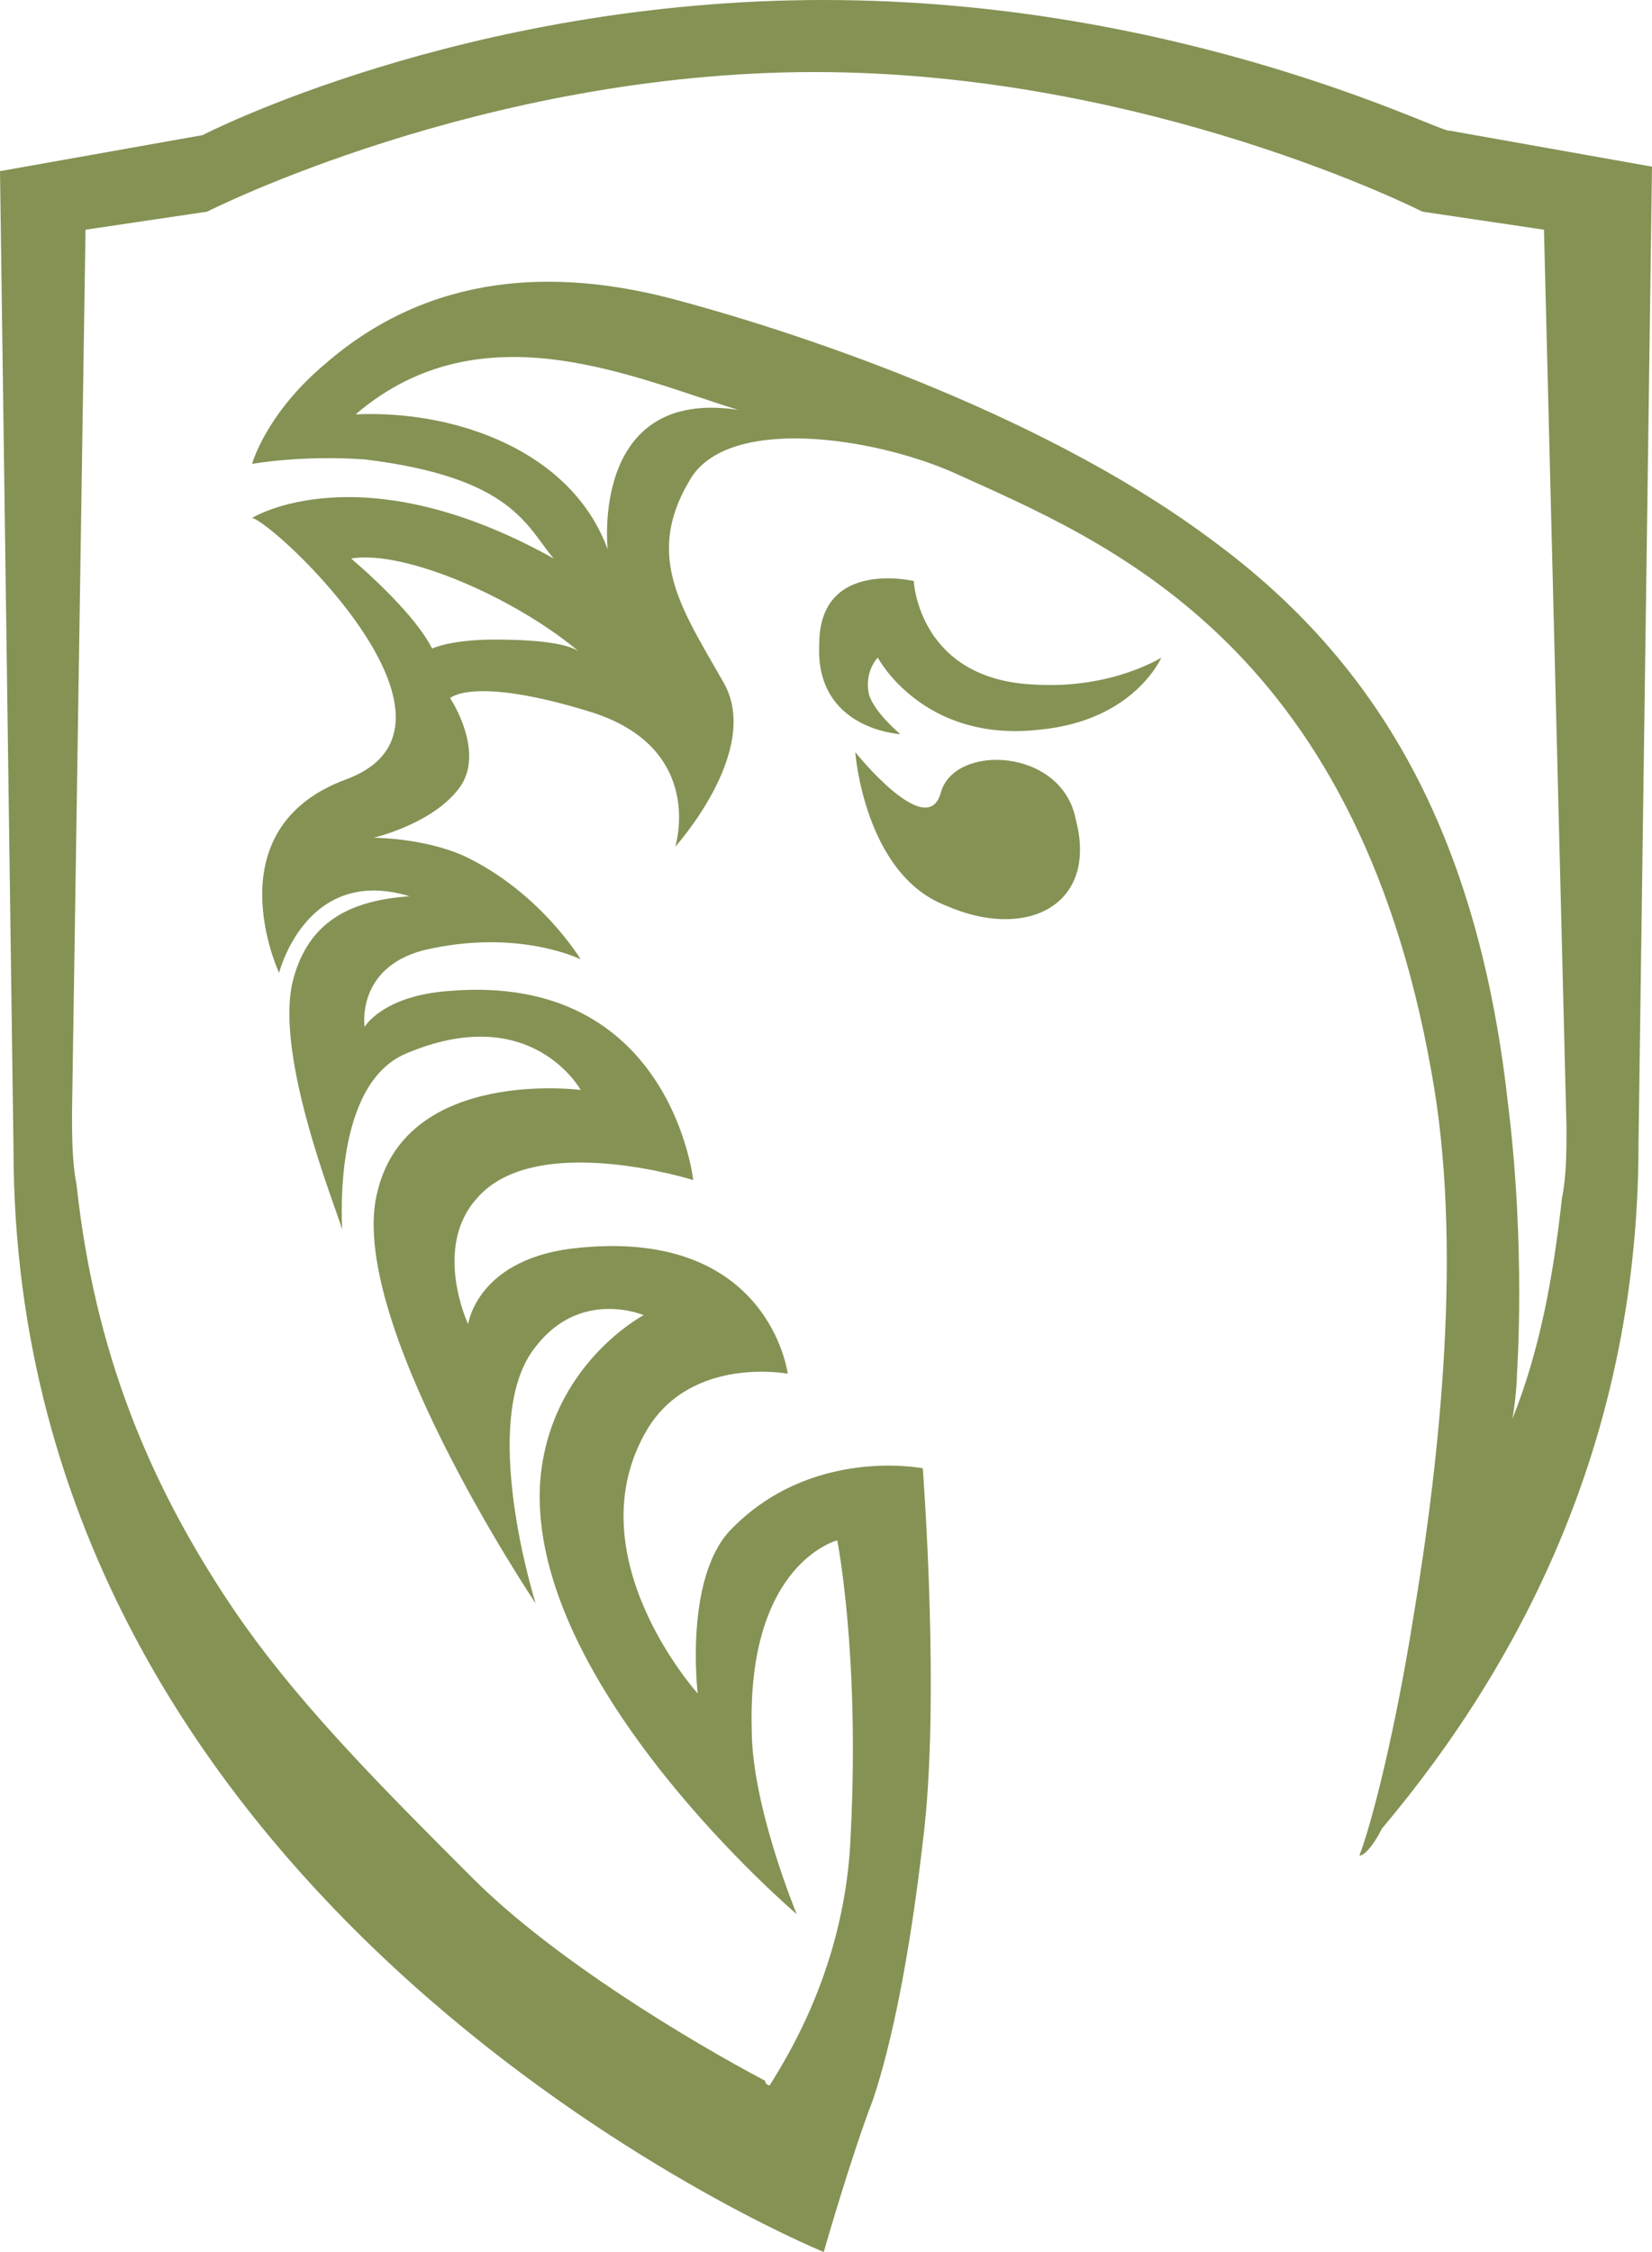
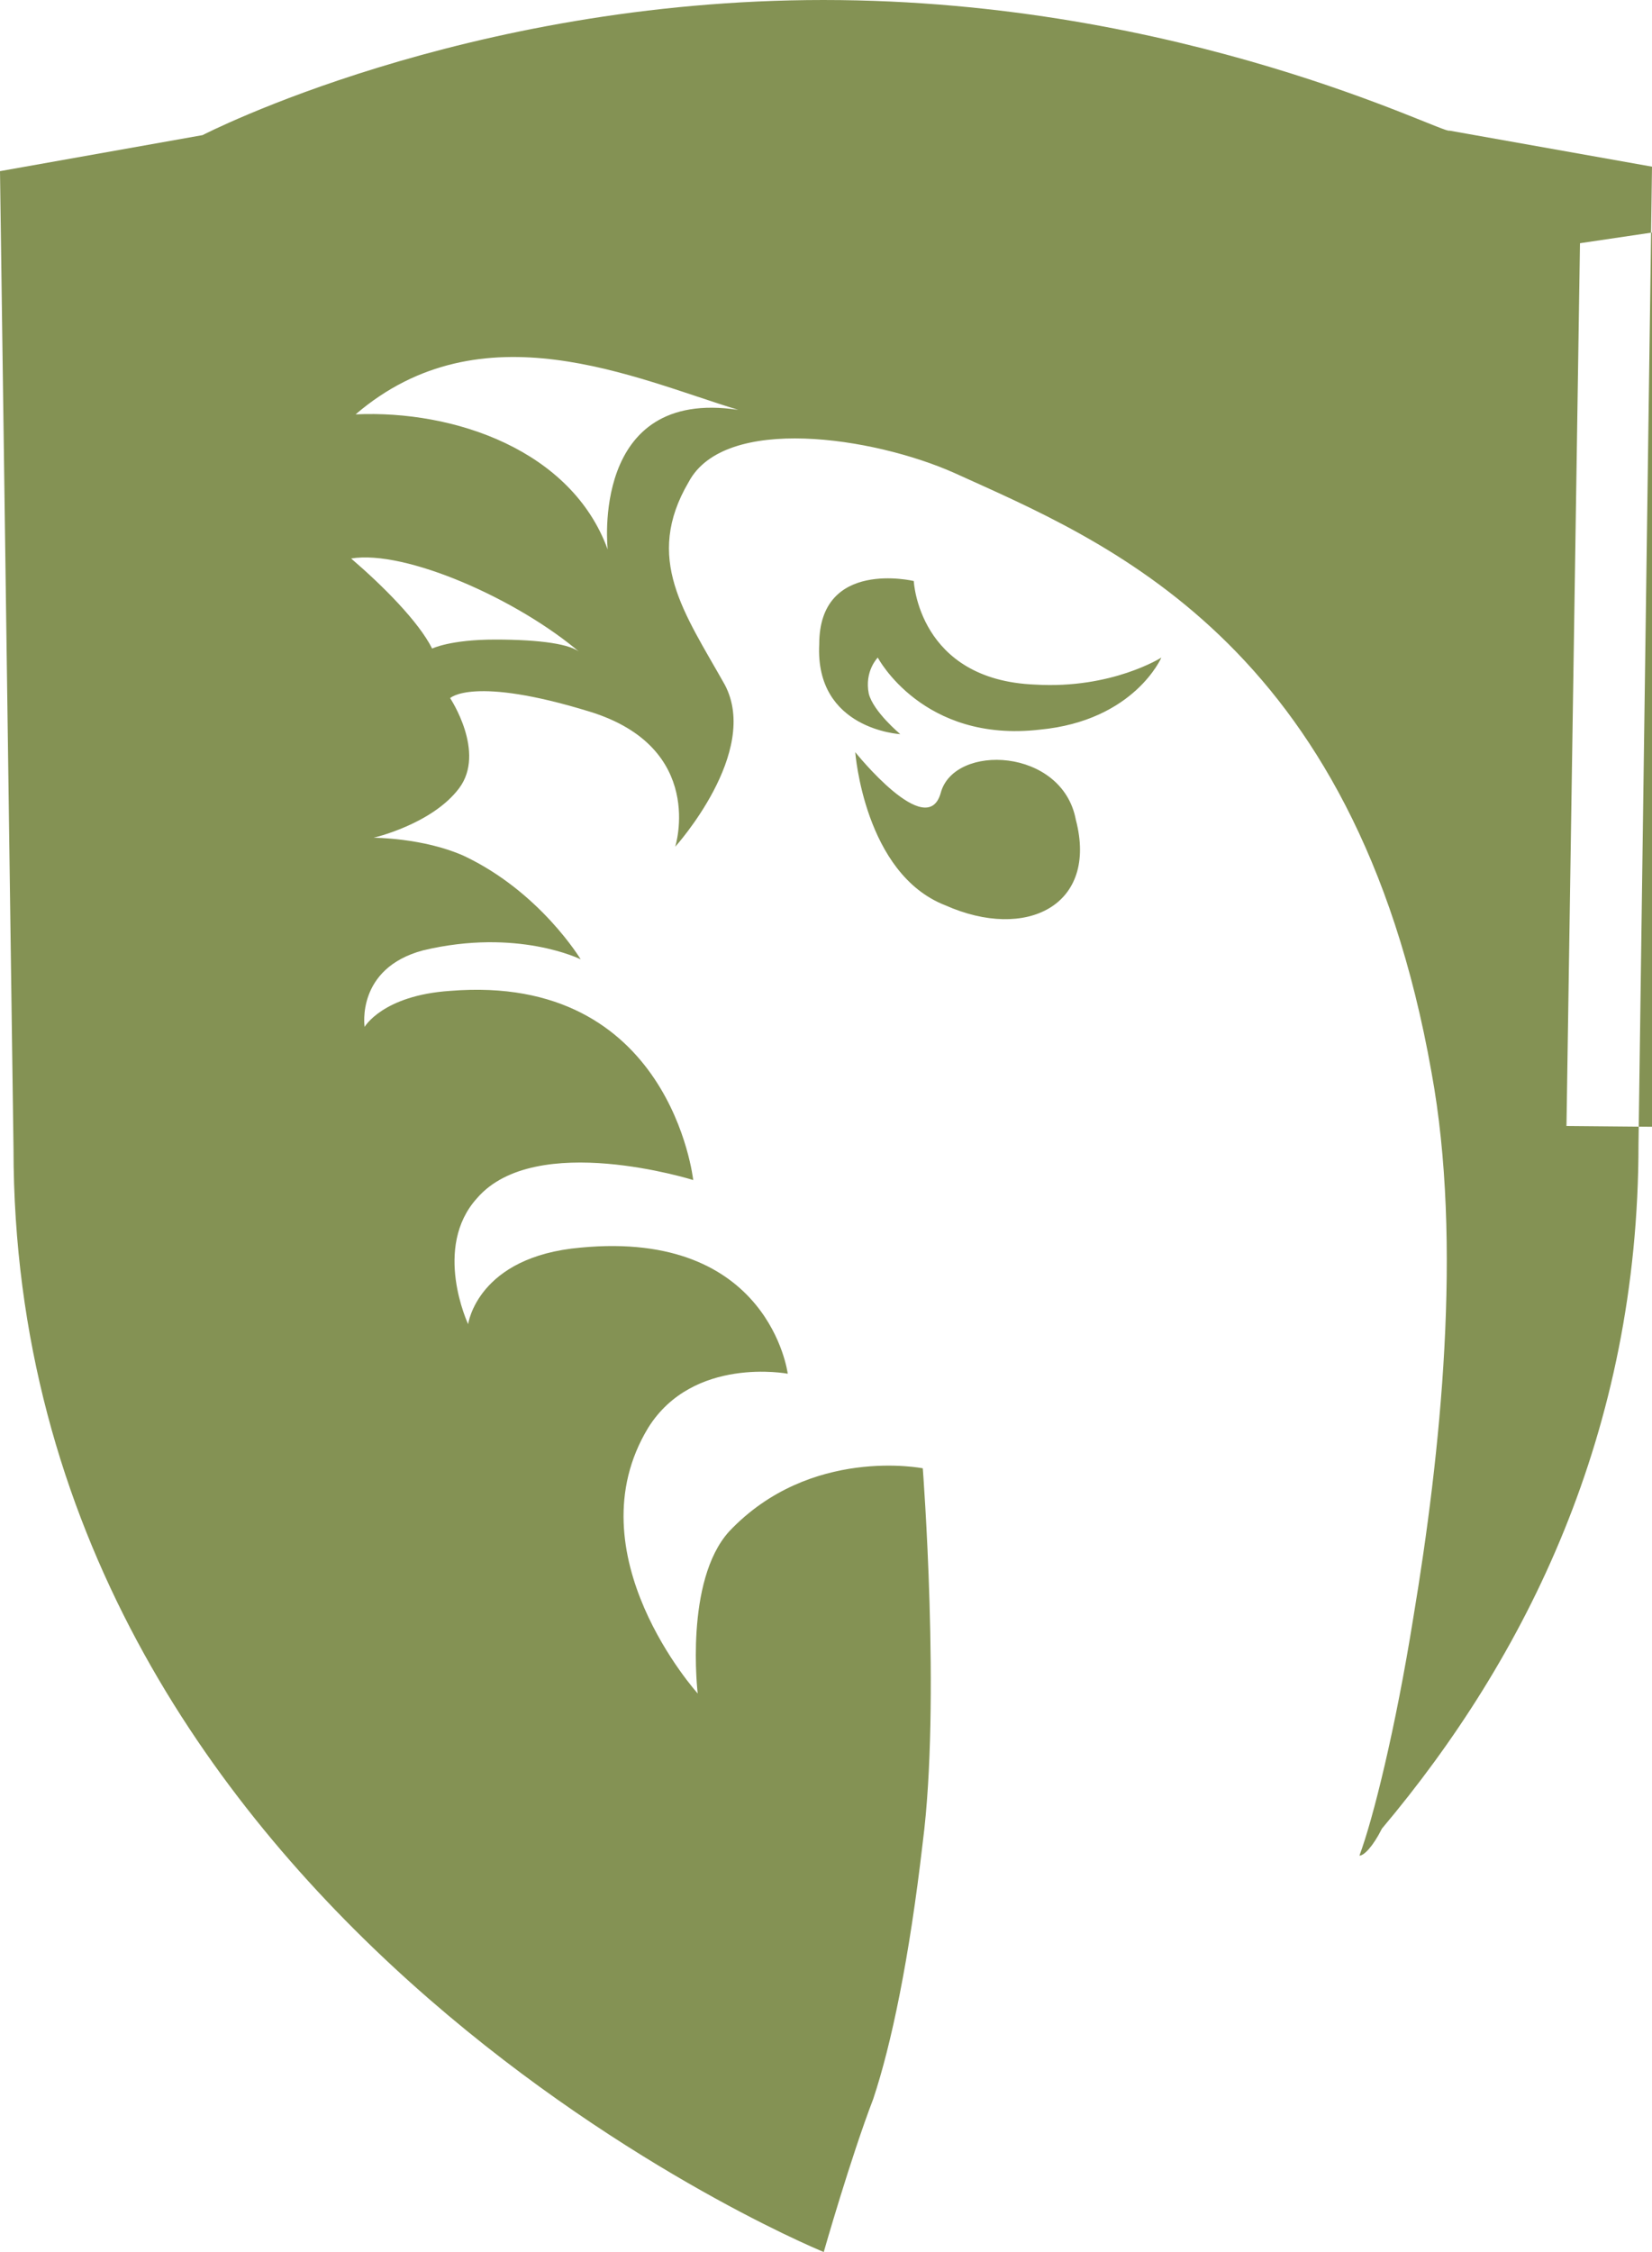
<svg xmlns="http://www.w3.org/2000/svg" id="Layer_2" data-name="Layer 2" viewBox="0 0 36.7 50">
  <defs>
    <style>
      .cls-1 {
        fill: #849254;
      }
    </style>
  </defs>
  <g id="Layer_1-2" data-name="Layer 1">
-     <path class="cls-1" d="m18.3,0C10.3,0,4.5,3,4.5,3L0,3.8l.3,21.7c0,16.9,17.5,24.3,18,24.5,0,0,.6-2.1,1.1-3.4.4-1.2.8-3.1,1.1-5.7.4-3.1,0-8.3,0-8.3,0,0-2.5-.5-4.3,1.4-1,1.1-.7,3.6-.7,3.6,0,0-2.8-3.1-1.1-5.9,1-1.6,3.1-1.2,3.1-1.2,0,0-.4-3.2-4.6-2.8-2.3.2-2.5,1.7-2.5,1.7,0,0-.8-1.7.2-2.8,1.3-1.5,4.8-.4,4.8-.4,0,0-.5-4.6-5.4-4.2-1.5.1-1.9.8-1.9.8,0,0-.2-1.3,1.3-1.7,2.1-.5,3.5.2,3.5.2,0,0-.9-1.5-2.6-2.3-.9-.4-2-.4-2-.4,0,0,1.3-.3,1.9-1.1.6-.8-.2-2-.2-2,0,0,.5-.5,3.1.3s1.9,3,1.9,3c0,0,1.9-2.1,1.1-3.6-.9-1.6-1.8-2.8-.8-4.5.8-1.5,4.1-1,5.9-.2,3.3,1.5,8.9,3.7,10.6,13.3.7,3.8.2,8.5-.4,12.1-.4,2.5-.9,4.5-1.2,5.3.1,0,.3-.2.5-.6,3.2-3.8,5.7-8.8,5.7-15.2l.3-21.7-4.5-.8c-.1.1-5.9-2.9-13.9-2.9Zm-7.3,14.2c-1,0-1.4.2-1.4.2-.3-.6-1.1-1.4-1.8-2,1.2-.2,3.7.9,5.1,2.1-.2-.2-.9-.3-1.9-.3Zm2.5-2c-.8-2.2-3.4-3.1-5.6-3,2.8-2.4,6.2-.8,8.5-.1-3.3-.5-2.9,3.1-2.9,3.1Zm21.3,12.8c0,.6,0,1.1-.1,1.6-.2,1.8-.5,3.4-1.1,4.9.1-.6.1-1,.1-1,0,0,.2-2.8-.2-6-.7-6.3-3.1-10-6.7-12.6-3.8-2.8-9.3-4.6-12-5.3-2.4-.6-5.2-.6-7.6,1.5-1.3,1.1-1.6,2.2-1.6,2.2,0,0,1.1-.2,2.5-.1,3.3.4,3.6,1.5,4.2,2.2-4.3-2.4-6.7-.9-6.7-.9.5.1,5.3,4.6,2.1,5.8-3,1.1-1.5,4.3-1.5,4.3,0,0,.6-2.4,2.9-1.7-1.5.1-2.3.7-2.6,1.9-.4,1.7,1,5.1,1.1,5.5,0-.2-.2-3.2,1.4-3.9,2.8-1.2,3.9.8,3.9.8,0,0-3.8-.5-4.5,2.2-.8,2.8,3.5,9.2,3.5,9.2,0,0-1.3-4.1,0-5.7,1-1.3,2.4-.7,2.4-.7,0,0-2.1,1.1-2.3,3.7-.3,4.5,5.7,9.6,5.7,9.6,0,0-1-2.4-1-4.1-.1-3.7,1.9-4.2,1.9-4.2,0,0,.5,2.5.3,6.5-.1,3-1.5,5.1-1.8,5.6,0,0-.1,0-.1-.1-1.7-.9-4.7-2.7-6.5-4.5-2.1-2.1-4-4-5.4-6.1-1.8-2.7-3-5.6-3.4-9.3-.1-.5-.1-1.1-.1-1.6l.3-19.6,2.7-.4s6.1-3.1,13.5-3.1,13.5,3.1,13.5,3.1l2.7.4.5,19.9Zm-13.9-7.4c-.3,1.1-1.9-.9-1.9-.9,0,0,.2,2.7,2,3.4,1.8.8,3.4,0,2.9-1.9-.3-1.6-2.7-1.7-3-.6Zm-.6-4.7s-2.1-.5-2.1,1.4c-.1,1.9,1.8,2,1.8,2,0,0-.6-.5-.7-.9-.1-.5.2-.8.2-.8,0,0,1,1.9,3.6,1.6,2.1-.2,2.7-1.6,2.7-1.6,0,0-1.1.7-2.8.6-2.6-.1-2.7-2.3-2.7-2.3Z" />
+     <path class="cls-1" d="m18.3,0C10.3,0,4.5,3,4.5,3L0,3.8l.3,21.7c0,16.9,17.5,24.3,18,24.5,0,0,.6-2.1,1.1-3.4.4-1.2.8-3.1,1.1-5.7.4-3.1,0-8.3,0-8.3,0,0-2.5-.5-4.3,1.4-1,1.1-.7,3.6-.7,3.6,0,0-2.8-3.1-1.1-5.9,1-1.6,3.1-1.2,3.1-1.2,0,0-.4-3.2-4.6-2.8-2.3.2-2.5,1.7-2.5,1.7,0,0-.8-1.7.2-2.8,1.3-1.5,4.8-.4,4.8-.4,0,0-.5-4.6-5.4-4.2-1.5.1-1.9.8-1.9.8,0,0-.2-1.3,1.3-1.7,2.1-.5,3.5.2,3.5.2,0,0-.9-1.5-2.6-2.3-.9-.4-2-.4-2-.4,0,0,1.3-.3,1.9-1.1.6-.8-.2-2-.2-2,0,0,.5-.5,3.1.3s1.9,3,1.9,3c0,0,1.9-2.1,1.1-3.6-.9-1.6-1.8-2.8-.8-4.5.8-1.5,4.1-1,5.9-.2,3.3,1.5,8.9,3.7,10.6,13.3.7,3.8.2,8.5-.4,12.1-.4,2.5-.9,4.5-1.2,5.3.1,0,.3-.2.5-.6,3.2-3.8,5.7-8.8,5.7-15.2l.3-21.7-4.5-.8c-.1.1-5.9-2.9-13.9-2.9Zm-7.3,14.2c-1,0-1.4.2-1.4.2-.3-.6-1.1-1.4-1.8-2,1.2-.2,3.7.9,5.1,2.1-.2-.2-.9-.3-1.9-.3Zm2.5-2c-.8-2.2-3.4-3.1-5.6-3,2.8-2.4,6.2-.8,8.5-.1-3.3-.5-2.9,3.1-2.9,3.1Zm21.3,12.8l.3-19.6,2.7-.4s6.1-3.1,13.5-3.1,13.5,3.1,13.5,3.1l2.7.4.5,19.9Zm-13.9-7.4c-.3,1.1-1.9-.9-1.9-.9,0,0,.2,2.7,2,3.4,1.8.8,3.4,0,2.9-1.9-.3-1.6-2.7-1.7-3-.6Zm-.6-4.7s-2.1-.5-2.1,1.4c-.1,1.9,1.8,2,1.8,2,0,0-.6-.5-.7-.9-.1-.5.2-.8.2-.8,0,0,1,1.9,3.6,1.6,2.1-.2,2.7-1.6,2.7-1.6,0,0-1.1.7-2.8.6-2.6-.1-2.7-2.3-2.7-2.3Z" />
  </g>
</svg>